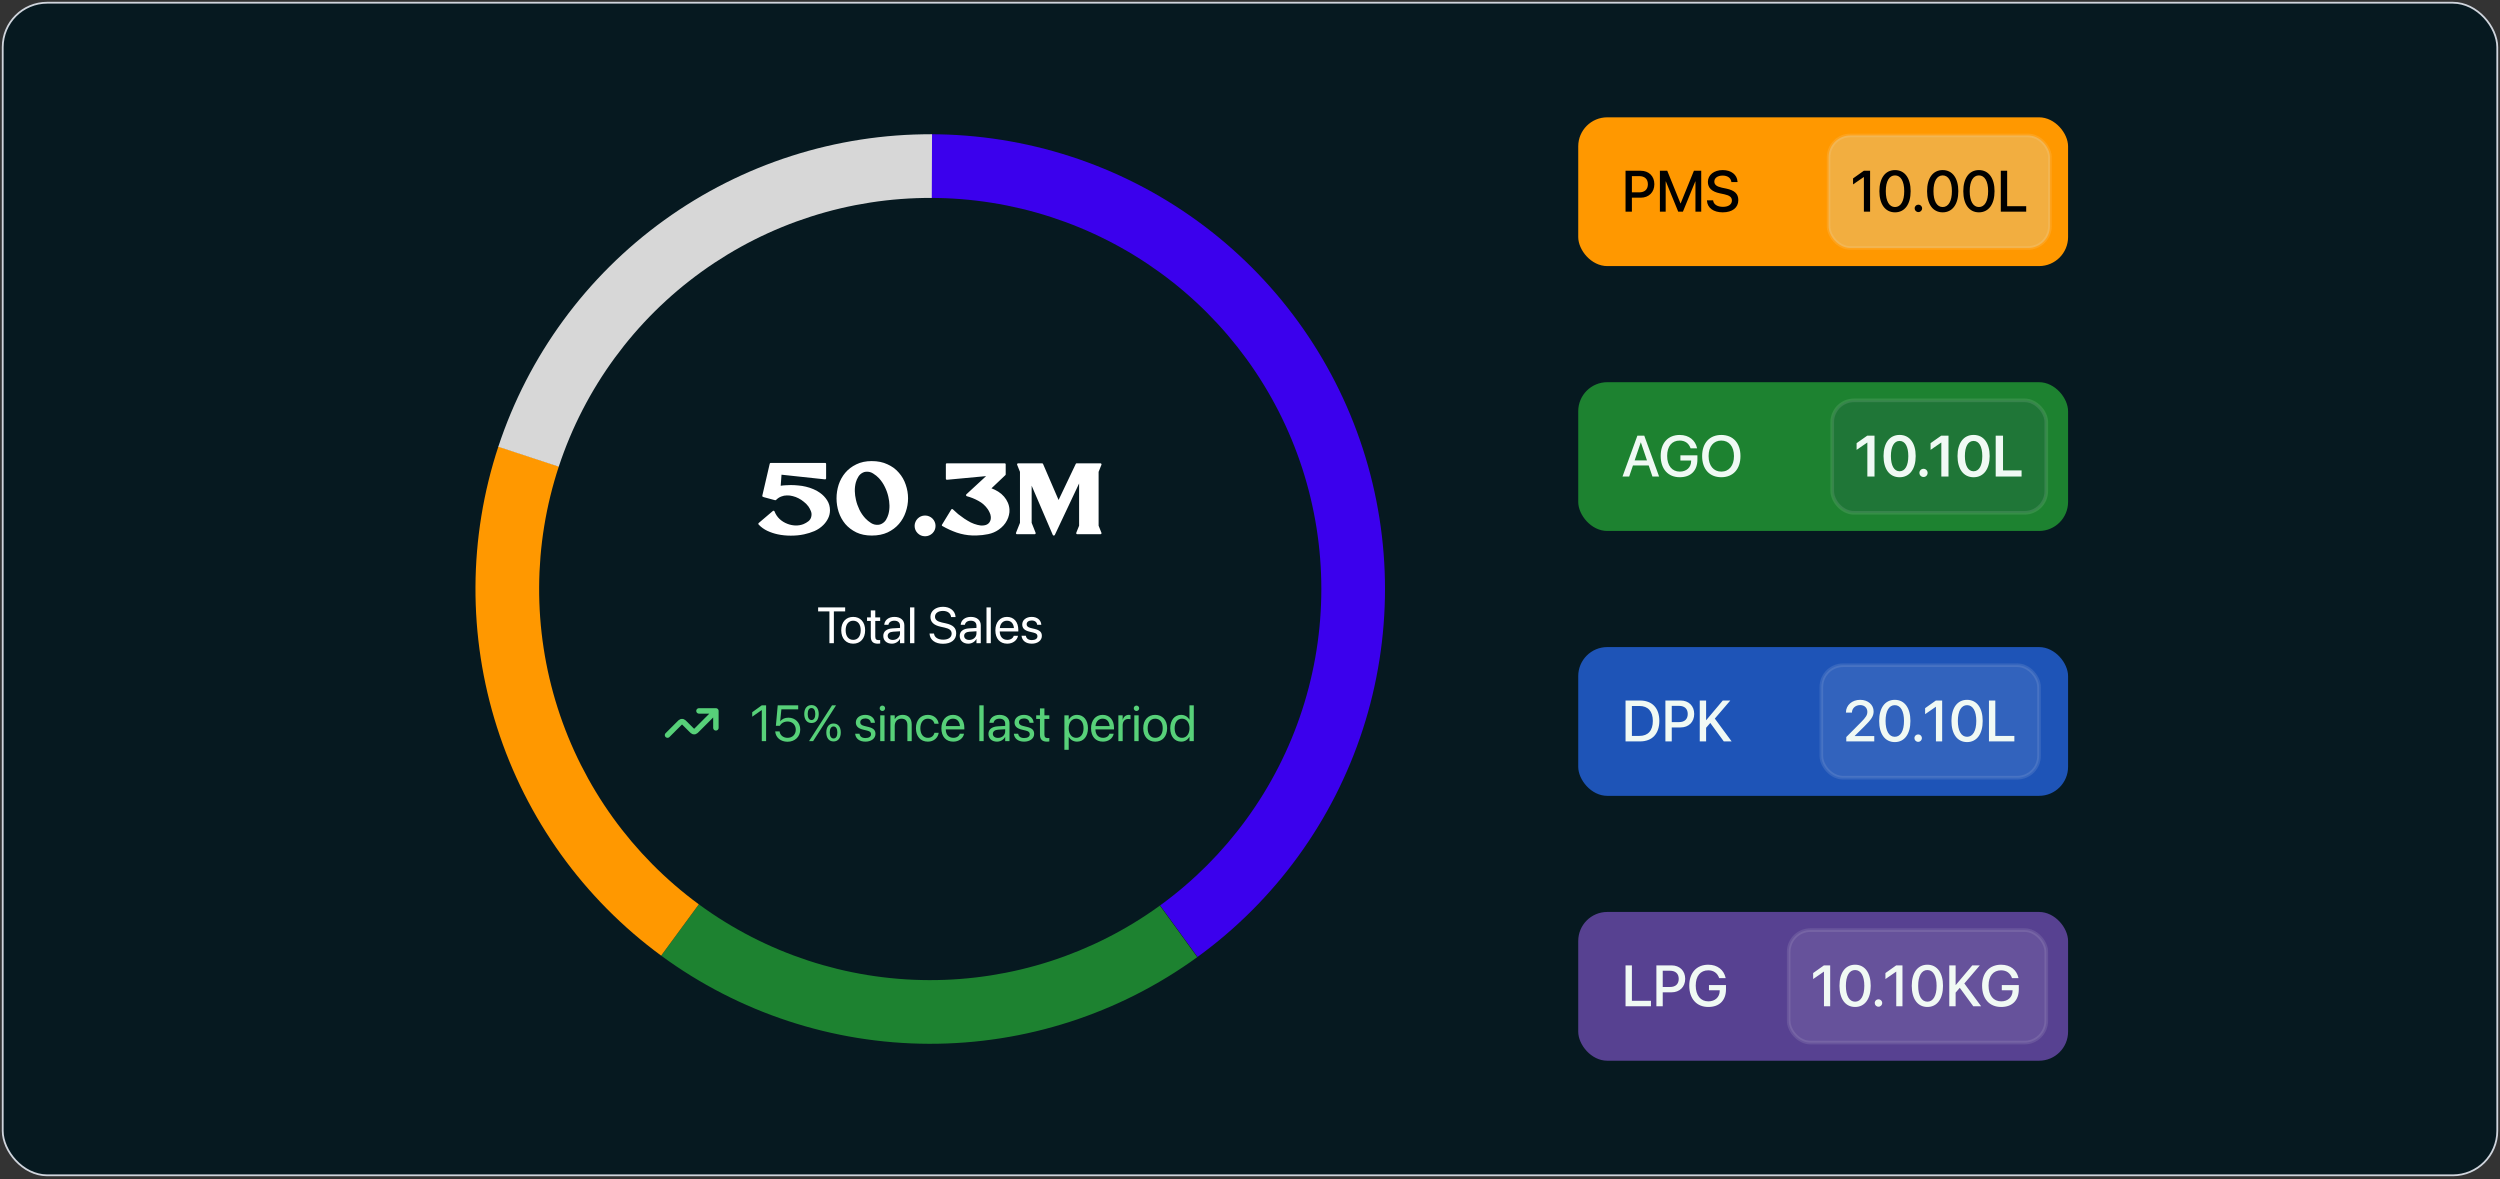
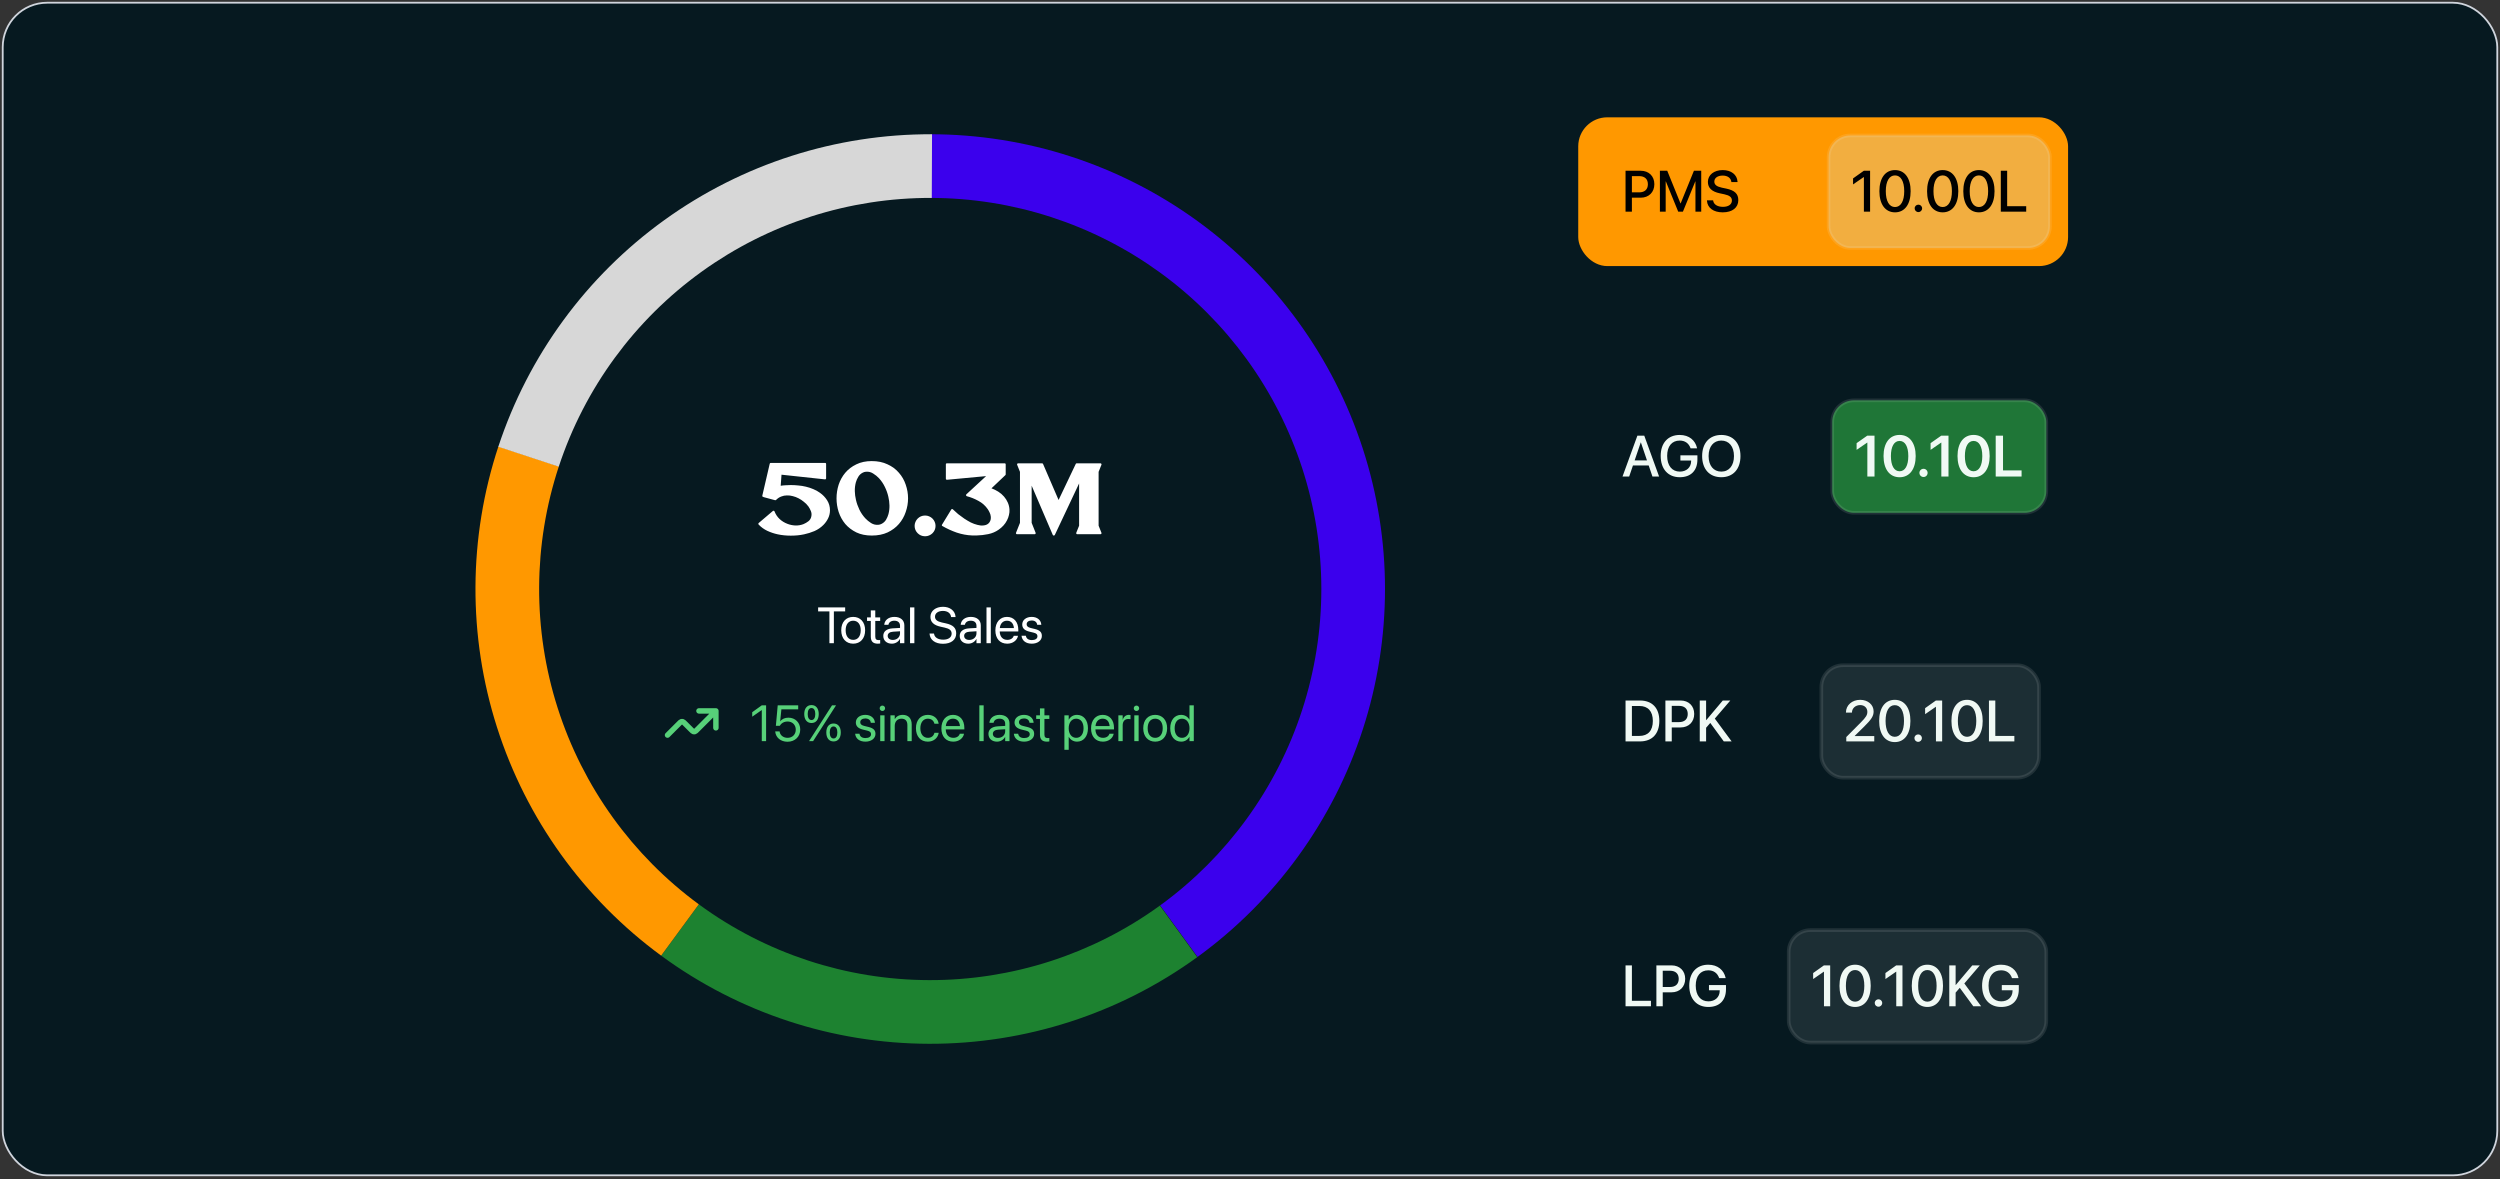
<svg xmlns="http://www.w3.org/2000/svg" width="689" height="325" viewBox="0 0 689 325" fill="none">
  <rect x="0" y="0" width="689" height="325" fill="#333333" stroke="none" />
  <rect x="0.75" y="0.75" width="687.5" height="323.169" rx="12.25" fill="#061920" />
  <rect x="0.75" y="0.75" width="687.5" height="323.169" rx="12.25" stroke="#D0D5DD" stroke-width="0.5" />
  <path d="M256.374 36.999C282.842 36.999 308.63 45.378 330.043 60.936C351.456 76.493 367.395 98.43 375.574 123.603C383.753 148.776 383.753 175.891 375.574 201.064C367.395 226.237 351.456 248.174 330.043 263.731L319.729 249.536C338.145 236.156 351.852 217.29 358.886 195.642C365.92 173.993 365.92 150.674 358.886 129.025C351.852 107.377 338.145 88.511 319.729 75.132C301.314 61.752 279.136 54.546 256.374 54.546V36.999Z" fill="#3B00ED" />
  <path d="M329.97 263.785C308.476 279.377 282.586 287.74 256.033 287.668C229.479 287.595 203.635 279.092 182.227 263.383L192.607 249.236C211.019 262.746 233.245 270.059 256.08 270.121C278.916 270.183 301.182 262.991 319.666 249.581L329.97 263.785Z" fill="#1D8230" />
  <path d="M182.215 263.375C160.878 247.714 145.045 225.7 136.988 200.488C128.93 175.277 129.061 148.161 137.362 123.028L154.023 128.531C146.885 150.145 146.772 173.465 153.702 195.147C160.631 216.829 174.247 235.761 192.598 249.229L182.215 263.375Z" fill="#FF9800" />
  <path d="M137.327 123.133C145.605 97.993 161.63 76.119 183.104 60.646C204.579 45.173 230.4 36.896 256.868 37L256.799 54.547C234.036 54.457 211.83 61.575 193.362 74.882C174.894 88.189 161.113 107.001 153.994 128.621L137.327 123.133Z" fill="#D7D7D7" />
  <path d="M215.161 133.878C215.609 133.803 216.057 133.756 216.505 133.738C216.971 133.7 217.438 133.682 217.905 133.682C218.595 133.682 219.295 133.719 220.005 133.794C220.714 133.85 221.414 133.962 222.105 134.13C222.814 134.298 223.495 134.522 224.149 134.802C224.802 135.063 225.409 135.399 225.969 135.81C226.771 136.37 227.434 137.06 227.957 137.882C228.479 138.703 228.741 139.618 228.741 140.626C228.741 141.41 228.573 142.147 228.237 142.838C227.901 143.528 227.462 144.144 226.921 144.686C226.211 145.395 225.39 145.955 224.457 146.366C223.523 146.758 222.571 147.056 221.601 147.262C221.003 147.392 220.397 147.486 219.781 147.542C219.165 147.598 218.549 147.626 217.933 147.626C216.682 147.626 215.487 147.504 214.349 147.262C213.378 147.056 212.426 146.739 211.493 146.31C210.578 145.88 209.775 145.302 209.085 144.574C209.029 144.518 209.001 144.443 209.001 144.35C209.001 144.275 209.029 144.21 209.085 144.154L213.005 140.822C213.098 140.766 213.182 140.747 213.257 140.766C213.369 140.803 213.434 140.859 213.453 140.934C213.77 141.755 214.237 142.455 214.853 143.034C215.469 143.612 216.197 144.06 217.037 144.378C217.709 144.639 218.427 144.788 219.193 144.826C219.977 144.844 220.714 144.723 221.405 144.462C221.909 144.256 222.375 143.986 222.805 143.65C223.253 143.295 223.523 142.828 223.617 142.25C223.71 141.764 223.663 141.298 223.477 140.85C223.29 140.383 223.066 139.963 222.805 139.59C222.45 139.104 222.03 138.675 221.545 138.302C221.078 137.91 220.583 137.583 220.061 137.322C219.557 137.06 219.034 136.864 218.493 136.734C217.951 136.584 217.41 136.519 216.869 136.538C216.327 136.538 215.805 136.64 215.301 136.846C214.797 137.032 214.33 137.34 213.901 137.77C213.807 137.863 213.705 137.891 213.593 137.854L210.485 137.014C210.466 137.014 210.438 136.995 210.401 136.958H210.373C210.279 136.958 210.205 136.92 210.149 136.846C210.093 136.752 210.074 136.668 210.093 136.594L212.137 127.802C212.174 127.652 212.267 127.578 212.417 127.578H227.369C227.574 127.578 227.677 127.68 227.677 127.886V131.806C227.677 131.899 227.649 131.974 227.593 132.03C227.537 132.086 227.462 132.114 227.369 132.114L215.385 130.826L215.161 133.878ZM240.236 127.074C241.898 127.074 243.354 127.372 244.604 127.97C245.874 128.548 246.919 129.323 247.74 130.294C248.58 131.246 249.206 132.338 249.616 133.57C250.046 134.802 250.26 136.062 250.26 137.35C250.26 138.619 250.046 139.87 249.616 141.102C249.206 142.334 248.58 143.435 247.74 144.406C246.919 145.358 245.883 146.132 244.632 146.73C243.382 147.308 241.926 147.598 240.264 147.598C238.64 147.598 237.222 147.308 236.008 146.73C234.795 146.132 233.778 145.358 232.956 144.406C232.154 143.435 231.547 142.334 231.136 141.102C230.744 139.87 230.548 138.619 230.548 137.35C230.548 136.062 230.744 134.802 231.136 133.57C231.547 132.338 232.154 131.246 232.956 130.294C233.778 129.323 234.795 128.548 236.008 127.97C237.222 127.372 238.64 127.074 240.264 127.074H240.236ZM238.472 142.838C238.92 143.323 239.452 143.762 240.068 144.154C240.703 144.546 241.375 144.704 242.084 144.63C242.383 144.611 242.672 144.527 242.952 144.378C243.475 144.116 243.886 143.743 244.184 143.258C244.483 142.754 244.707 142.231 244.856 141.69C245.062 140.906 245.155 140.112 245.136 139.31C245.118 138.488 245.015 137.686 244.828 136.902C244.623 135.987 244.306 135.091 243.876 134.214C243.447 133.318 242.906 132.515 242.252 131.806C241.804 131.32 241.263 130.882 240.628 130.49C240.012 130.098 239.35 129.939 238.64 130.014C238.342 130.032 238.052 130.116 237.772 130.266C237.25 130.527 236.839 130.91 236.54 131.414C236.242 131.899 236.018 132.412 235.868 132.954C235.663 133.738 235.57 134.54 235.588 135.362C235.607 136.164 235.71 136.958 235.896 137.742C236.102 138.656 236.419 139.562 236.848 140.458C237.278 141.335 237.819 142.128 238.472 142.838ZM254.98 142.082C255.372 142.082 255.736 142.156 256.072 142.306C256.427 142.455 256.735 142.66 256.996 142.922C257.257 143.183 257.463 143.491 257.612 143.846C257.761 144.182 257.836 144.546 257.836 144.938C257.836 145.33 257.761 145.703 257.612 146.058C257.463 146.394 257.257 146.692 256.996 146.954C256.735 147.215 256.427 147.42 256.072 147.57C255.736 147.719 255.372 147.794 254.98 147.794H254.952H254.924C254.532 147.794 254.159 147.719 253.804 147.57C253.468 147.42 253.169 147.215 252.908 146.954C252.647 146.692 252.441 146.394 252.292 146.058C252.143 145.703 252.068 145.33 252.068 144.938C252.068 144.546 252.143 144.182 252.292 143.846C252.441 143.491 252.647 143.183 252.908 142.922C253.169 142.66 253.468 142.455 253.804 142.306C254.159 142.156 254.532 142.082 254.924 142.082H254.952H254.98ZM273.251 134.578C273.904 134.82 274.529 135.128 275.127 135.502C275.724 135.875 276.256 136.332 276.723 136.874C277.152 137.378 277.497 137.928 277.759 138.526C278.02 139.123 278.169 139.748 278.207 140.402C278.244 140.924 278.197 141.438 278.067 141.942C277.955 142.446 277.777 142.931 277.535 143.398C277.273 143.92 276.947 144.396 276.555 144.826C276.163 145.255 275.724 145.638 275.239 145.974C274.399 146.571 273.437 146.982 272.355 147.206C271.272 147.43 270.227 147.551 269.219 147.57H267.903C266.484 147.514 265.075 147.252 263.675 146.786C262.293 146.3 260.987 145.703 259.755 144.994C259.661 144.975 259.605 144.919 259.587 144.826C259.549 144.732 259.559 144.658 259.615 144.602L262.163 140.43C262.219 140.336 262.293 140.29 262.387 140.29C262.48 140.29 262.555 140.318 262.611 140.374C263.059 140.803 263.544 141.242 264.067 141.69C264.608 142.119 265.168 142.53 265.747 142.922C266.344 143.314 266.941 143.668 267.539 143.986C268.155 144.284 268.771 144.508 269.387 144.658C269.667 144.732 269.956 144.788 270.255 144.826C270.572 144.844 270.88 144.835 271.179 144.798C271.477 144.76 271.757 144.676 272.019 144.546C272.28 144.415 272.504 144.219 272.691 143.958C272.859 143.715 272.971 143.454 273.027 143.174C273.083 142.894 273.092 142.614 273.055 142.334C273.017 141.96 272.915 141.606 272.747 141.27C272.597 140.934 272.42 140.616 272.215 140.318C271.561 139.366 270.712 138.61 269.667 138.05C268.621 137.471 267.557 137.042 266.475 136.762C266.363 136.724 266.288 136.65 266.251 136.538C266.213 136.426 266.241 136.323 266.335 136.23L271.767 131.218L260.987 132.226C260.893 132.226 260.819 132.198 260.763 132.142C260.707 132.086 260.679 132.011 260.679 131.918V127.998C260.679 127.792 260.781 127.69 260.987 127.69H276.863C277.068 127.69 277.171 127.792 277.171 127.998V130.714C277.171 130.807 277.143 130.882 277.087 130.938L273.251 134.578ZM291.745 137.798L296.477 127.858C296.533 127.746 296.617 127.69 296.729 127.69H303.281C303.393 127.69 303.477 127.736 303.533 127.83C303.589 127.904 303.599 127.988 303.561 128.082L302.777 130.042V144.882L303.561 146.842C303.599 146.935 303.589 147.019 303.533 147.094C303.477 147.187 303.393 147.234 303.281 147.234H296.897C296.785 147.234 296.701 147.187 296.645 147.094C296.589 147.019 296.58 146.935 296.617 146.842L297.401 144.882V133.234L290.709 147.43C290.653 147.542 290.56 147.598 290.429 147.598C290.299 147.598 290.205 147.542 290.149 147.43L284.325 133.85V144.098L285.417 146.842C285.455 146.935 285.445 147.019 285.389 147.094C285.333 147.187 285.249 147.234 285.137 147.234H280.293C280.181 147.234 280.097 147.187 280.041 147.094C279.985 147.019 279.976 146.935 280.013 146.842L281.105 144.098V130.042L280.321 128.082C280.284 127.988 280.293 127.904 280.349 127.83C280.405 127.736 280.489 127.69 280.601 127.69H287.181C287.312 127.69 287.405 127.746 287.461 127.858L291.745 137.798Z" fill="white" />
  <path d="M228.585 177.262V168.505H225.475V167.397H232.926V168.505H229.815V177.262H228.585ZM235.141 177.398C233.165 177.398 231.846 175.97 231.846 173.707V173.693C231.846 171.431 233.172 170.016 235.134 170.016C237.096 170.016 238.429 171.424 238.429 173.693V173.707C238.429 175.977 237.103 177.398 235.141 177.398ZM235.147 176.346C236.398 176.346 237.212 175.375 237.212 173.707V173.693C237.212 172.025 236.392 171.068 235.134 171.068C233.896 171.068 233.062 172.032 233.062 173.693V173.707C233.062 175.382 233.89 176.346 235.147 176.346ZM241.942 177.398C240.637 177.398 239.994 176.811 239.994 175.45V171.137H238.955V170.152H239.994V168.231H241.225V170.152H242.578V171.137H241.225V175.443C241.225 176.202 241.56 176.414 242.195 176.414C242.339 176.414 242.476 176.394 242.578 176.387V177.351C242.428 177.371 242.175 177.398 241.942 177.398ZM245.798 177.398C244.383 177.398 243.433 176.544 243.433 175.252V175.238C243.433 174.028 244.376 173.27 246.01 173.174L248.047 173.058V172.463C248.047 171.595 247.479 171.068 246.488 171.068C245.572 171.068 244.998 171.506 244.861 172.142L244.848 172.203H243.699L243.706 172.128C243.809 170.959 244.827 170.016 246.502 170.016C248.184 170.016 249.236 170.925 249.236 172.347V177.262H248.047V176.106H248.02C247.603 176.886 246.748 177.398 245.798 177.398ZM244.649 175.252C244.649 175.936 245.21 176.366 246.064 176.366C247.186 176.366 248.047 175.594 248.047 174.562V173.98L246.146 174.097C245.196 174.151 244.649 174.575 244.649 175.238V175.252ZM250.809 177.262V167.397H251.998V177.262H250.809ZM259.887 177.426C257.754 177.426 256.312 176.38 256.188 174.691L256.182 174.596H257.412L257.426 174.691C257.569 175.683 258.526 176.291 259.955 176.291C261.377 176.291 262.272 175.648 262.272 174.63V174.623C262.272 173.755 261.705 173.27 260.352 172.969L259.258 172.729C257.33 172.306 256.428 171.438 256.428 169.995V169.988C256.435 168.368 257.87 167.233 259.9 167.233C261.828 167.233 263.236 168.348 263.346 169.961L263.353 170.063H262.122L262.108 169.968C261.958 168.963 261.117 168.368 259.866 168.368C258.547 168.375 257.686 169.004 257.686 169.954V169.961C257.686 170.768 258.28 171.273 259.565 171.554L260.659 171.793C262.683 172.237 263.53 173.058 263.53 174.562V174.568C263.53 176.318 262.143 177.426 259.887 177.426ZM266.866 177.398C265.451 177.398 264.501 176.544 264.501 175.252V175.238C264.501 174.028 265.444 173.27 267.078 173.174L269.115 173.058V172.463C269.115 171.595 268.548 171.068 267.557 171.068C266.641 171.068 266.066 171.506 265.93 172.142L265.916 172.203H264.768L264.774 172.128C264.877 170.959 265.896 170.016 267.57 170.016C269.252 170.016 270.305 170.925 270.305 172.347V177.262H269.115V176.106H269.088C268.671 176.886 267.816 177.398 266.866 177.398ZM265.718 175.252C265.718 175.936 266.278 176.366 267.133 176.366C268.254 176.366 269.115 175.594 269.115 174.562V173.98L267.215 174.097C266.265 174.151 265.718 174.575 265.718 175.238V175.252ZM271.877 177.262V167.397H273.066V177.262H271.877ZM277.599 177.398C275.555 177.398 274.324 175.97 274.324 173.734V173.728C274.324 171.526 275.582 170.016 277.523 170.016C279.465 170.016 280.647 171.458 280.647 173.591V174.028H275.527C275.555 175.491 276.361 176.346 277.626 176.346C278.528 176.346 279.164 175.895 279.369 175.286L279.39 175.225H280.559L280.545 175.293C280.312 176.469 279.15 177.398 277.599 177.398ZM277.517 171.068C276.484 171.068 275.678 171.772 275.548 173.099H279.438C279.321 171.718 278.556 171.068 277.517 171.068ZM284.373 177.398C282.698 177.398 281.687 176.544 281.543 175.272L281.536 175.211H282.726L282.739 175.279C282.883 175.99 283.409 176.407 284.38 176.407C285.344 176.407 285.918 176.004 285.918 175.361V175.354C285.918 174.842 285.651 174.555 284.845 174.356L283.717 174.083C282.377 173.762 281.728 173.14 281.728 172.114V172.107C281.728 170.884 282.801 170.016 284.339 170.016C285.897 170.016 286.889 170.925 286.978 172.114L286.984 172.203H285.85L285.843 172.155C285.747 171.465 285.221 171.007 284.339 171.007C283.478 171.007 282.944 171.424 282.944 172.053V172.06C282.944 172.545 283.266 172.88 284.052 173.071L285.18 173.345C286.615 173.693 287.135 174.261 287.135 175.272V175.279C287.135 176.523 285.959 177.398 284.373 177.398Z" fill="white" />
  <g clip-path="url(#clip0_40829_223558)">
    <path d="M197.302 195.928L192.056 201.173C191.792 201.437 191.66 201.57 191.508 201.619C191.374 201.662 191.23 201.662 191.096 201.619C190.944 201.57 190.812 201.437 190.548 201.173L188.723 199.349C188.459 199.085 188.327 198.953 188.175 198.903C188.041 198.86 187.897 198.86 187.763 198.903C187.611 198.953 187.479 199.085 187.215 199.349L183.969 202.594M197.302 195.928H192.635M197.302 195.928V200.594" stroke="#57D179" stroke-width="1.5" stroke-linecap="round" stroke-linejoin="round" />
  </g>
  <path d="M209.948 204.262V195.703H209.921L207.31 197.521V196.284L209.935 194.397H211.138V204.262H209.948ZM217.03 204.426C215.144 204.426 213.797 203.25 213.653 201.644L213.646 201.568H214.856L214.863 201.623C214.986 202.601 215.861 203.346 217.044 203.346C218.384 203.346 219.313 202.416 219.313 201.09V201.076C219.307 199.777 218.37 198.848 217.064 198.848C216.395 198.848 215.82 199.046 215.383 199.442C215.205 199.606 215.048 199.798 214.918 200.023H213.831L214.337 194.397H219.983V195.491H215.349L215.014 198.807H215.041C215.506 198.144 216.326 197.788 217.283 197.788C219.177 197.788 220.544 199.162 220.544 201.056V201.069C220.537 203.045 219.081 204.426 217.03 204.426ZM223.647 199.265C222.403 199.265 221.651 198.314 221.651 196.79V196.783C221.651 195.266 222.403 194.315 223.647 194.315C224.892 194.315 225.644 195.266 225.644 196.783V196.79C225.644 198.314 224.892 199.265 223.647 199.265ZM224.092 204.262H222.971L229.301 194.397H230.408L224.092 204.262ZM223.647 198.444C224.311 198.444 224.693 197.829 224.693 196.79V196.783C224.693 195.744 224.311 195.136 223.647 195.136C222.984 195.136 222.602 195.744 222.602 196.783V196.79C222.602 197.829 222.984 198.444 223.647 198.444ZM229.725 204.344C228.48 204.344 227.729 203.394 227.729 201.869V201.862C227.729 200.345 228.48 199.395 229.725 199.395C230.969 199.395 231.721 200.345 231.721 201.862V201.869C231.721 203.394 230.969 204.344 229.725 204.344ZM229.725 203.523C230.388 203.523 230.771 202.908 230.771 201.869V201.862C230.771 200.823 230.388 200.215 229.725 200.215C229.062 200.215 228.679 200.823 228.679 201.862V201.869C228.679 202.908 229.062 203.523 229.725 203.523ZM238.516 204.398C236.841 204.398 235.829 203.544 235.686 202.272L235.679 202.211H236.868L236.882 202.279C237.025 202.99 237.552 203.407 238.522 203.407C239.486 203.407 240.061 203.004 240.061 202.361V202.354C240.061 201.842 239.794 201.555 238.987 201.356L237.859 201.083C236.52 200.762 235.87 200.14 235.87 199.114V199.107C235.87 197.884 236.943 197.016 238.481 197.016C240.04 197.016 241.031 197.925 241.12 199.114L241.127 199.203H239.992L239.985 199.155C239.89 198.465 239.363 198.007 238.481 198.007C237.62 198.007 237.087 198.424 237.087 199.053V199.06C237.087 199.545 237.408 199.88 238.194 200.071L239.322 200.345C240.758 200.693 241.277 201.261 241.277 202.272V202.279C241.277 203.523 240.102 204.398 238.516 204.398ZM243.185 195.949C242.774 195.949 242.439 195.614 242.439 195.204C242.439 194.787 242.774 194.459 243.185 194.459C243.602 194.459 243.93 194.787 243.93 195.204C243.93 195.614 243.602 195.949 243.185 195.949ZM242.59 204.262V197.152H243.779V204.262H242.59ZM245.399 204.262V197.152H246.589V198.164H246.616C246.999 197.501 247.724 197.016 248.804 197.016C250.362 197.016 251.265 198.027 251.265 199.647V204.262H250.075V199.859C250.075 198.704 249.535 198.068 248.441 198.068C247.32 198.068 246.589 198.868 246.589 200.078V204.262H245.399ZM255.729 204.398C253.712 204.398 252.434 202.963 252.434 200.7V200.693C252.434 198.451 253.739 197.016 255.715 197.016C257.485 197.016 258.531 198.191 258.682 199.408L258.688 199.463H257.526L257.513 199.408C257.335 198.697 256.761 198.068 255.715 198.068C254.478 198.068 253.65 199.094 253.65 200.707V200.714C253.65 202.368 254.498 203.346 255.729 203.346C256.699 203.346 257.321 202.799 257.52 202.006L257.533 201.951H258.702L258.695 201.999C258.504 203.353 257.335 204.398 255.729 204.398ZM262.722 204.398C260.678 204.398 259.447 202.97 259.447 200.734V200.728C259.447 198.526 260.705 197.016 262.646 197.016C264.588 197.016 265.771 198.458 265.771 200.591V201.028H260.65C260.678 202.491 261.484 203.346 262.749 203.346C263.651 203.346 264.287 202.895 264.492 202.286L264.513 202.225H265.682L265.668 202.293C265.436 203.469 264.273 204.398 262.722 204.398ZM262.64 198.068C261.607 198.068 260.801 198.772 260.671 200.099H264.561C264.444 198.718 263.679 198.068 262.64 198.068ZM269.906 204.262V194.397H271.096V204.262H269.906ZM274.78 204.398C273.365 204.398 272.415 203.544 272.415 202.252V202.238C272.415 201.028 273.358 200.27 274.992 200.174L277.029 200.058V199.463C277.029 198.595 276.462 198.068 275.471 198.068C274.555 198.068 273.98 198.506 273.844 199.142L273.83 199.203H272.682L272.688 199.128C272.791 197.959 273.81 197.016 275.484 197.016C277.166 197.016 278.219 197.925 278.219 199.347V204.262H277.029V203.106H277.002C276.585 203.886 275.73 204.398 274.78 204.398ZM273.632 202.252C273.632 202.936 274.192 203.366 275.047 203.366C276.168 203.366 277.029 202.594 277.029 201.562V200.98L275.129 201.097C274.179 201.151 273.632 201.575 273.632 202.238V202.252ZM282.252 204.398C280.577 204.398 279.565 203.544 279.422 202.272L279.415 202.211H280.604L280.618 202.279C280.762 202.99 281.288 203.407 282.259 203.407C283.223 203.407 283.797 203.004 283.797 202.361V202.354C283.797 201.842 283.53 201.555 282.724 201.356L281.596 201.083C280.256 200.762 279.606 200.14 279.606 199.114V199.107C279.606 197.884 280.68 197.016 282.218 197.016C283.776 197.016 284.768 197.925 284.856 199.114L284.863 199.203H283.729L283.722 199.155C283.626 198.465 283.1 198.007 282.218 198.007C281.356 198.007 280.823 198.424 280.823 199.053V199.06C280.823 199.545 281.145 199.88 281.931 200.071L283.059 200.345C284.494 200.693 285.014 201.261 285.014 202.272V202.279C285.014 203.523 283.838 204.398 282.252 204.398ZM288.562 204.398C287.256 204.398 286.613 203.811 286.613 202.45V198.137H285.574V197.152H286.613V195.231H287.844V197.152H289.197V198.137H287.844V202.443C287.844 203.202 288.179 203.414 288.814 203.414C288.958 203.414 289.095 203.394 289.197 203.387V204.351C289.047 204.371 288.794 204.398 288.562 204.398ZM293.347 206.654V197.152H294.536V198.355H294.563C295.008 197.528 295.801 197.016 296.819 197.016C298.638 197.016 299.841 198.465 299.841 200.707V200.714C299.841 202.956 298.624 204.398 296.84 204.398C295.835 204.398 295.008 203.893 294.563 203.072H294.536V206.654H293.347ZM296.587 203.346C297.845 203.346 298.624 202.334 298.624 200.714V200.707C298.624 199.073 297.845 198.068 296.587 198.068C295.384 198.068 294.529 199.114 294.529 200.707V200.714C294.529 202.3 295.391 203.346 296.587 203.346ZM303.97 204.398C301.926 204.398 300.695 202.97 300.695 200.734V200.728C300.695 198.526 301.953 197.016 303.895 197.016C305.836 197.016 307.019 198.458 307.019 200.591V201.028H301.898C301.926 202.491 302.732 203.346 303.997 203.346C304.899 203.346 305.535 202.895 305.74 202.286L305.761 202.225H306.93L306.916 202.293C306.684 203.469 305.521 204.398 303.97 204.398ZM303.888 198.068C302.855 198.068 302.049 198.772 301.919 200.099H305.809C305.692 198.718 304.927 198.068 303.888 198.068ZM308.222 204.262V197.152H309.411V198.355H309.438C309.678 197.535 310.293 197.016 311.093 197.016C311.298 197.016 311.476 197.05 311.571 197.063V198.219C311.476 198.185 311.223 198.15 310.936 198.15C310.013 198.15 309.411 198.793 309.411 199.873V204.262H308.222ZM313.212 195.949C312.802 195.949 312.467 195.614 312.467 195.204C312.467 194.787 312.802 194.459 313.212 194.459C313.629 194.459 313.957 194.787 313.957 195.204C313.957 195.614 313.629 195.949 313.212 195.949ZM312.617 204.262V197.152H313.807V204.262H312.617ZM318.373 204.398C316.397 204.398 315.078 202.97 315.078 200.707V200.693C315.078 198.431 316.404 197.016 318.366 197.016C320.328 197.016 321.661 198.424 321.661 200.693V200.707C321.661 202.977 320.335 204.398 318.373 204.398ZM318.38 203.346C319.631 203.346 320.444 202.375 320.444 200.707V200.693C320.444 199.025 319.624 198.068 318.366 198.068C317.129 198.068 316.295 199.032 316.295 200.693V200.707C316.295 202.382 317.122 203.346 318.38 203.346ZM325.537 204.398C323.719 204.398 322.516 202.949 322.516 200.707V200.7C322.516 198.458 323.732 197.016 325.517 197.016C326.521 197.016 327.349 197.521 327.793 198.342H327.82V194.397H329.01V204.262H327.82V203.059H327.793C327.349 203.886 326.556 204.398 325.537 204.398ZM325.77 203.346C326.973 203.346 327.827 202.3 327.827 200.707V200.7C327.827 199.114 326.966 198.068 325.77 198.068C324.512 198.068 323.732 199.08 323.732 200.7V200.707C323.732 202.341 324.512 203.346 325.77 203.346Z" fill="#57D179" />
  <rect x="434.961" y="32.334" width="135" height="41" rx="8" fill="#FF9800" />
  <path d="M448 58.334V47.06H452.195C454.406 47.06 455.938 48.545 455.938 50.756V50.772C455.938 52.975 454.406 54.482 452.195 54.482H449.75V58.334H448ZM451.758 48.537H449.75V53.014H451.758C453.281 53.014 454.156 52.193 454.156 50.779V50.764C454.156 49.357 453.281 48.537 451.758 48.537ZM457.469 58.334V47.06H459.492L463.141 56.06H463.188L466.844 47.06H468.859V58.334H467.266V50.014H467.211L463.812 58.334H462.516L459.117 50.014H459.062V58.334H457.469ZM474.781 58.522C472.25 58.522 470.578 57.318 470.438 55.334L470.43 55.217H472.133L472.148 55.318C472.305 56.357 473.344 57.006 474.852 57.006C476.359 57.006 477.312 56.326 477.312 55.272V55.264C477.312 54.357 476.695 53.865 475.203 53.537L473.977 53.279C471.766 52.81 470.695 51.795 470.695 50.123V50.115C470.703 48.193 472.398 46.873 474.781 46.873C477.133 46.873 478.742 48.154 478.859 50.045L478.867 50.178H477.164L477.156 50.068C477 49.022 476.094 48.389 474.758 48.389C473.359 48.397 472.469 49.06 472.469 50.045V50.053C472.469 50.897 473.109 51.412 474.516 51.717L475.75 51.975C478.078 52.467 479.078 53.412 479.078 55.154V55.162C479.078 57.217 477.453 58.522 474.781 58.522Z" fill="black" />
  <rect x="503.961" y="37.334" width="61" height="31" rx="6" fill="#F2AE40" />
  <rect x="503.961" y="37.334" width="61" height="31" rx="6" stroke="#F6F7F7" stroke-opacity="0.11" />
  <path d="M513.688 58.334V48.795H513.648L510.703 50.826V49.17L513.672 47.06H515.398V58.334H513.688ZM522.266 58.522C519.57 58.522 517.961 56.279 517.961 52.701V52.685C517.961 49.107 519.57 46.873 522.266 46.873C524.953 46.873 526.57 49.107 526.57 52.685V52.701C526.57 56.279 524.953 58.522 522.266 58.522ZM522.266 57.06C523.867 57.06 524.805 55.404 524.805 52.701V52.685C524.805 49.982 523.867 48.342 522.266 48.342C520.656 48.342 519.727 49.982 519.727 52.685V52.701C519.727 55.404 520.656 57.06 522.266 57.06ZM528.711 58.451C528.133 58.451 527.68 57.998 527.68 57.428C527.68 56.85 528.133 56.404 528.711 56.404C529.281 56.404 529.734 56.85 529.734 57.428C529.734 57.998 529.281 58.451 528.711 58.451ZM535.406 58.522C532.711 58.522 531.102 56.279 531.102 52.701V52.685C531.102 49.107 532.711 46.873 535.406 46.873C538.094 46.873 539.711 49.107 539.711 52.685V52.701C539.711 56.279 538.094 58.522 535.406 58.522ZM535.406 57.06C537.008 57.06 537.945 55.404 537.945 52.701V52.685C537.945 49.982 537.008 48.342 535.406 48.342C533.797 48.342 532.867 49.982 532.867 52.685V52.701C532.867 55.404 533.797 57.06 535.406 57.06ZM545.391 58.522C542.695 58.522 541.086 56.279 541.086 52.701V52.685C541.086 49.107 542.695 46.873 545.391 46.873C548.078 46.873 549.695 49.107 549.695 52.685V52.701C549.695 56.279 548.078 58.522 545.391 58.522ZM545.391 57.06C546.992 57.06 547.93 55.404 547.93 52.701V52.685C547.93 49.982 546.992 48.342 545.391 48.342C543.781 48.342 542.852 49.982 542.852 52.685V52.701C542.852 55.404 543.781 57.06 545.391 57.06ZM551.422 58.334V47.06H553.172V56.826H558.422V58.334H551.422Z" fill="black" />
-   <rect x="434.961" y="105.334" width="135" height="41" rx="8" fill="#1D8230" />
  <path d="M447.164 131.334L451.266 120.061H453.156L457.25 131.334H455.414L454.383 128.287H450.039L449 131.334H447.164ZM452.195 121.928L450.508 126.881H453.906L452.227 121.928H452.195ZM462.945 131.521C459.719 131.521 457.688 129.271 457.688 125.646V125.639C457.688 122.084 459.719 119.873 462.922 119.873C465.562 119.873 467.219 121.396 467.688 123.428L467.719 123.568H465.922L465.898 123.482C465.422 122.178 464.398 121.42 462.93 121.42C460.773 121.42 459.469 122.99 459.469 125.631V125.639C459.469 128.334 460.812 129.975 462.961 129.975C464.789 129.975 466.055 128.818 466.078 127.107V126.92H463.117V125.49H467.805V126.646C467.805 129.701 466 131.521 462.945 131.521ZM474.391 131.521C471.141 131.521 469.109 129.287 469.109 125.701V125.686C469.109 122.107 471.148 119.873 474.391 119.873C477.641 119.873 479.672 122.115 479.672 125.686V125.701C479.672 129.279 477.648 131.521 474.391 131.521ZM474.391 129.975C476.555 129.975 477.883 128.303 477.883 125.701V125.686C477.883 123.068 476.531 121.42 474.391 121.42C472.258 121.42 470.891 123.061 470.891 125.686V125.701C470.891 128.326 472.25 129.975 474.391 129.975Z" fill="#F0F9F4" />
  <rect x="504.961" y="110.334" width="59" height="31" rx="6" fill="#1F7637" />
  <rect x="504.961" y="110.334" width="59" height="31" rx="6" stroke="#F6F7F7" stroke-opacity="0.11" />
  <path d="M514.641 131.334V121.982H514.594L511.68 123.982V122.131L514.625 120.061H516.617V131.334H514.641ZM523.531 131.529C520.766 131.529 519.102 129.287 519.102 125.701V125.686C519.102 122.1 520.766 119.865 523.531 119.865C526.289 119.865 527.961 122.1 527.961 125.686V125.701C527.961 129.287 526.289 131.529 523.531 131.529ZM523.531 129.881C525.047 129.881 525.93 128.303 525.93 125.701V125.686C525.93 123.084 525.047 121.521 523.531 121.521C522.008 121.521 521.133 123.084 521.133 125.686V125.701C521.133 128.303 522.008 129.881 523.531 129.881ZM530.125 131.459C529.492 131.459 528.992 130.959 528.992 130.326C528.992 129.701 529.492 129.201 530.125 129.201C530.758 129.201 531.25 129.701 531.25 130.326C531.25 130.959 530.758 131.459 530.125 131.459ZM535.031 131.334V121.982H534.984L532.07 123.982V122.131L535.016 120.061H537.008V131.334H535.031ZM543.922 131.529C541.156 131.529 539.492 129.287 539.492 125.701V125.686C539.492 122.1 541.156 119.865 543.922 119.865C546.68 119.865 548.352 122.1 548.352 125.686V125.701C548.352 129.287 546.68 131.529 543.922 131.529ZM543.922 129.881C545.438 129.881 546.32 128.303 546.32 125.701V125.686C546.32 123.084 545.438 121.521 543.922 121.521C542.398 121.521 541.523 123.084 541.523 125.686V125.701C541.523 128.303 542.398 129.881 543.922 129.881ZM550.016 131.334V120.061H552.031V129.639H557.148V131.334H550.016Z" fill="#F0F9F4" />
-   <rect x="434.961" y="178.334" width="135" height="41" rx="8" fill="#1E54B7" />
  <path d="M448 204.334V193.061H451.977C455.32 193.061 457.312 195.115 457.312 198.662V198.678C457.312 202.24 455.336 204.334 451.977 204.334H448ZM449.75 202.818H451.812C454.203 202.818 455.523 201.357 455.523 198.693V198.678C455.523 196.029 454.188 194.568 451.812 194.568H449.75V202.818ZM458.984 204.334V193.061H463.18C465.391 193.061 466.922 194.545 466.922 196.756V196.771C466.922 198.975 465.391 200.482 463.18 200.482H460.734V204.334H458.984ZM462.742 194.537H460.734V199.014H462.742C464.266 199.014 465.141 198.193 465.141 196.779V196.764C465.141 195.357 464.266 194.537 462.742 194.537ZM468.453 204.334V193.061H470.203V198.459H470.25L474.797 193.061H476.875L472.602 198.045L477.242 204.334H475.078L471.352 199.24L470.203 200.568V204.334H468.453Z" fill="#F0F9F4" />
  <rect x="501.961" y="183.334" width="60" height="31" rx="6" fill="white" fill-opacity="0.09" />
  <rect x="501.961" y="183.334" width="60" height="31" rx="6" stroke="#F6F7F7" stroke-opacity="0.11" />
  <path d="M508.836 204.334V203.131L512.805 199.139C514.305 197.639 514.641 197.045 514.641 196.17V196.154C514.633 195.084 513.82 194.318 512.68 194.318C511.359 194.318 510.414 195.209 510.398 196.35V196.396H508.742V196.35C508.742 194.334 510.453 192.873 512.656 192.873C514.82 192.873 516.367 194.232 516.367 196.053V196.068C516.367 197.357 515.766 198.271 513.742 200.271L511.18 202.787V202.857H516.547V204.334H508.836ZM522.203 204.521C519.508 204.521 517.898 202.279 517.898 198.701V198.686C517.898 195.107 519.508 192.873 522.203 192.873C524.891 192.873 526.508 195.107 526.508 198.686V198.701C526.508 202.279 524.891 204.521 522.203 204.521ZM522.203 203.061C523.805 203.061 524.742 201.404 524.742 198.701V198.686C524.742 195.982 523.805 194.342 522.203 194.342C520.594 194.342 519.664 195.982 519.664 198.686V198.701C519.664 201.404 520.594 203.061 522.203 203.061ZM528.648 204.451C528.07 204.451 527.617 203.998 527.617 203.428C527.617 202.85 528.07 202.404 528.648 202.404C529.219 202.404 529.672 202.85 529.672 203.428C529.672 203.998 529.219 204.451 528.648 204.451ZM533.547 204.334V194.795H533.508L530.562 196.826V195.17L533.531 193.061H535.258V204.334H533.547ZM542.125 204.521C539.43 204.521 537.82 202.279 537.82 198.701V198.686C537.82 195.107 539.43 192.873 542.125 192.873C544.812 192.873 546.43 195.107 546.43 198.686V198.701C546.43 202.279 544.812 204.521 542.125 204.521ZM542.125 203.061C543.727 203.061 544.664 201.404 544.664 198.701V198.686C544.664 195.982 543.727 194.342 542.125 194.342C540.516 194.342 539.586 195.982 539.586 198.686V198.701C539.586 201.404 540.516 203.061 542.125 203.061ZM548.156 204.334V193.061H549.906V202.826H555.156V204.334H548.156Z" fill="#F0F9F4" />
-   <rect x="434.961" y="251.334" width="135" height="41" rx="8" fill="#574191" />
  <path d="M448 277.334V266.061H449.75V275.826H455V277.334H448ZM456.5 277.334V266.061H460.695C462.906 266.061 464.438 267.545 464.438 269.756V269.771C464.438 271.975 462.906 273.482 460.695 273.482H458.25V277.334H456.5ZM460.258 267.537H458.25V272.014H460.258C461.781 272.014 462.656 271.193 462.656 269.779V269.764C462.656 268.357 461.781 267.537 460.258 267.537ZM470.82 277.521C467.594 277.521 465.562 275.271 465.562 271.646V271.639C465.562 268.084 467.594 265.873 470.797 265.873C473.438 265.873 475.094 267.396 475.562 269.428L475.594 269.568H473.797L473.773 269.482C473.297 268.178 472.273 267.42 470.805 267.42C468.648 267.42 467.344 268.99 467.344 271.631V271.639C467.344 274.334 468.688 275.975 470.836 275.975C472.664 275.975 473.93 274.818 473.953 273.107V272.92H470.992V271.49H475.68V272.646C475.68 275.701 473.875 277.521 470.82 277.521Z" fill="#F0F9F4" />
  <rect x="492.961" y="256.334" width="71" height="31" rx="6" fill="white" fill-opacity="0.09" />
  <rect x="492.961" y="256.334" width="71" height="31" rx="6" stroke="#F6F7F7" stroke-opacity="0.11" />
  <path d="M502.688 277.334V267.795H502.648L499.703 269.826V268.17L502.672 266.061H504.398V277.334H502.688ZM511.266 277.521C508.57 277.521 506.961 275.279 506.961 271.701V271.686C506.961 268.107 508.57 265.873 511.266 265.873C513.953 265.873 515.57 268.107 515.57 271.686V271.701C515.57 275.279 513.953 277.521 511.266 277.521ZM511.266 276.061C512.867 276.061 513.805 274.404 513.805 271.701V271.686C513.805 268.982 512.867 267.342 511.266 267.342C509.656 267.342 508.727 268.982 508.727 271.686V271.701C508.727 274.404 509.656 276.061 511.266 276.061ZM517.711 277.451C517.133 277.451 516.68 276.998 516.68 276.428C516.68 275.85 517.133 275.404 517.711 275.404C518.281 275.404 518.734 275.85 518.734 276.428C518.734 276.998 518.281 277.451 517.711 277.451ZM522.609 277.334V267.795H522.57L519.625 269.826V268.17L522.594 266.061H524.32V277.334H522.609ZM531.188 277.521C528.492 277.521 526.883 275.279 526.883 271.701V271.686C526.883 268.107 528.492 265.873 531.188 265.873C533.875 265.873 535.492 268.107 535.492 271.686V271.701C535.492 275.279 533.875 277.521 531.188 277.521ZM531.188 276.061C532.789 276.061 533.727 274.404 533.727 271.701V271.686C533.727 268.982 532.789 267.342 531.188 267.342C529.578 267.342 528.648 268.982 528.648 271.686V271.701C528.648 274.404 529.578 276.061 531.188 276.061ZM537.219 277.334V266.061H538.969V271.459H539.016L543.562 266.061H545.641L541.367 271.045L546.008 277.334H543.844L540.117 272.24L538.969 273.568V277.334H537.219ZM551.523 277.521C548.297 277.521 546.266 275.271 546.266 271.646V271.639C546.266 268.084 548.297 265.873 551.5 265.873C554.141 265.873 555.797 267.396 556.266 269.428L556.297 269.568H554.5L554.477 269.482C554 268.178 552.977 267.42 551.508 267.42C549.352 267.42 548.047 268.99 548.047 271.631V271.639C548.047 274.334 549.391 275.975 551.539 275.975C553.367 275.975 554.633 274.818 554.656 273.107V272.92H551.695V271.49H556.383V272.646C556.383 275.701 554.578 277.521 551.523 277.521Z" fill="#F0F9F4" />
  <defs>
    <clipPath id="clip0_40829_223558">
      <rect width="16" height="16" fill="white" transform="translate(182.633 191.262)" />
    </clipPath>
  </defs>
</svg>